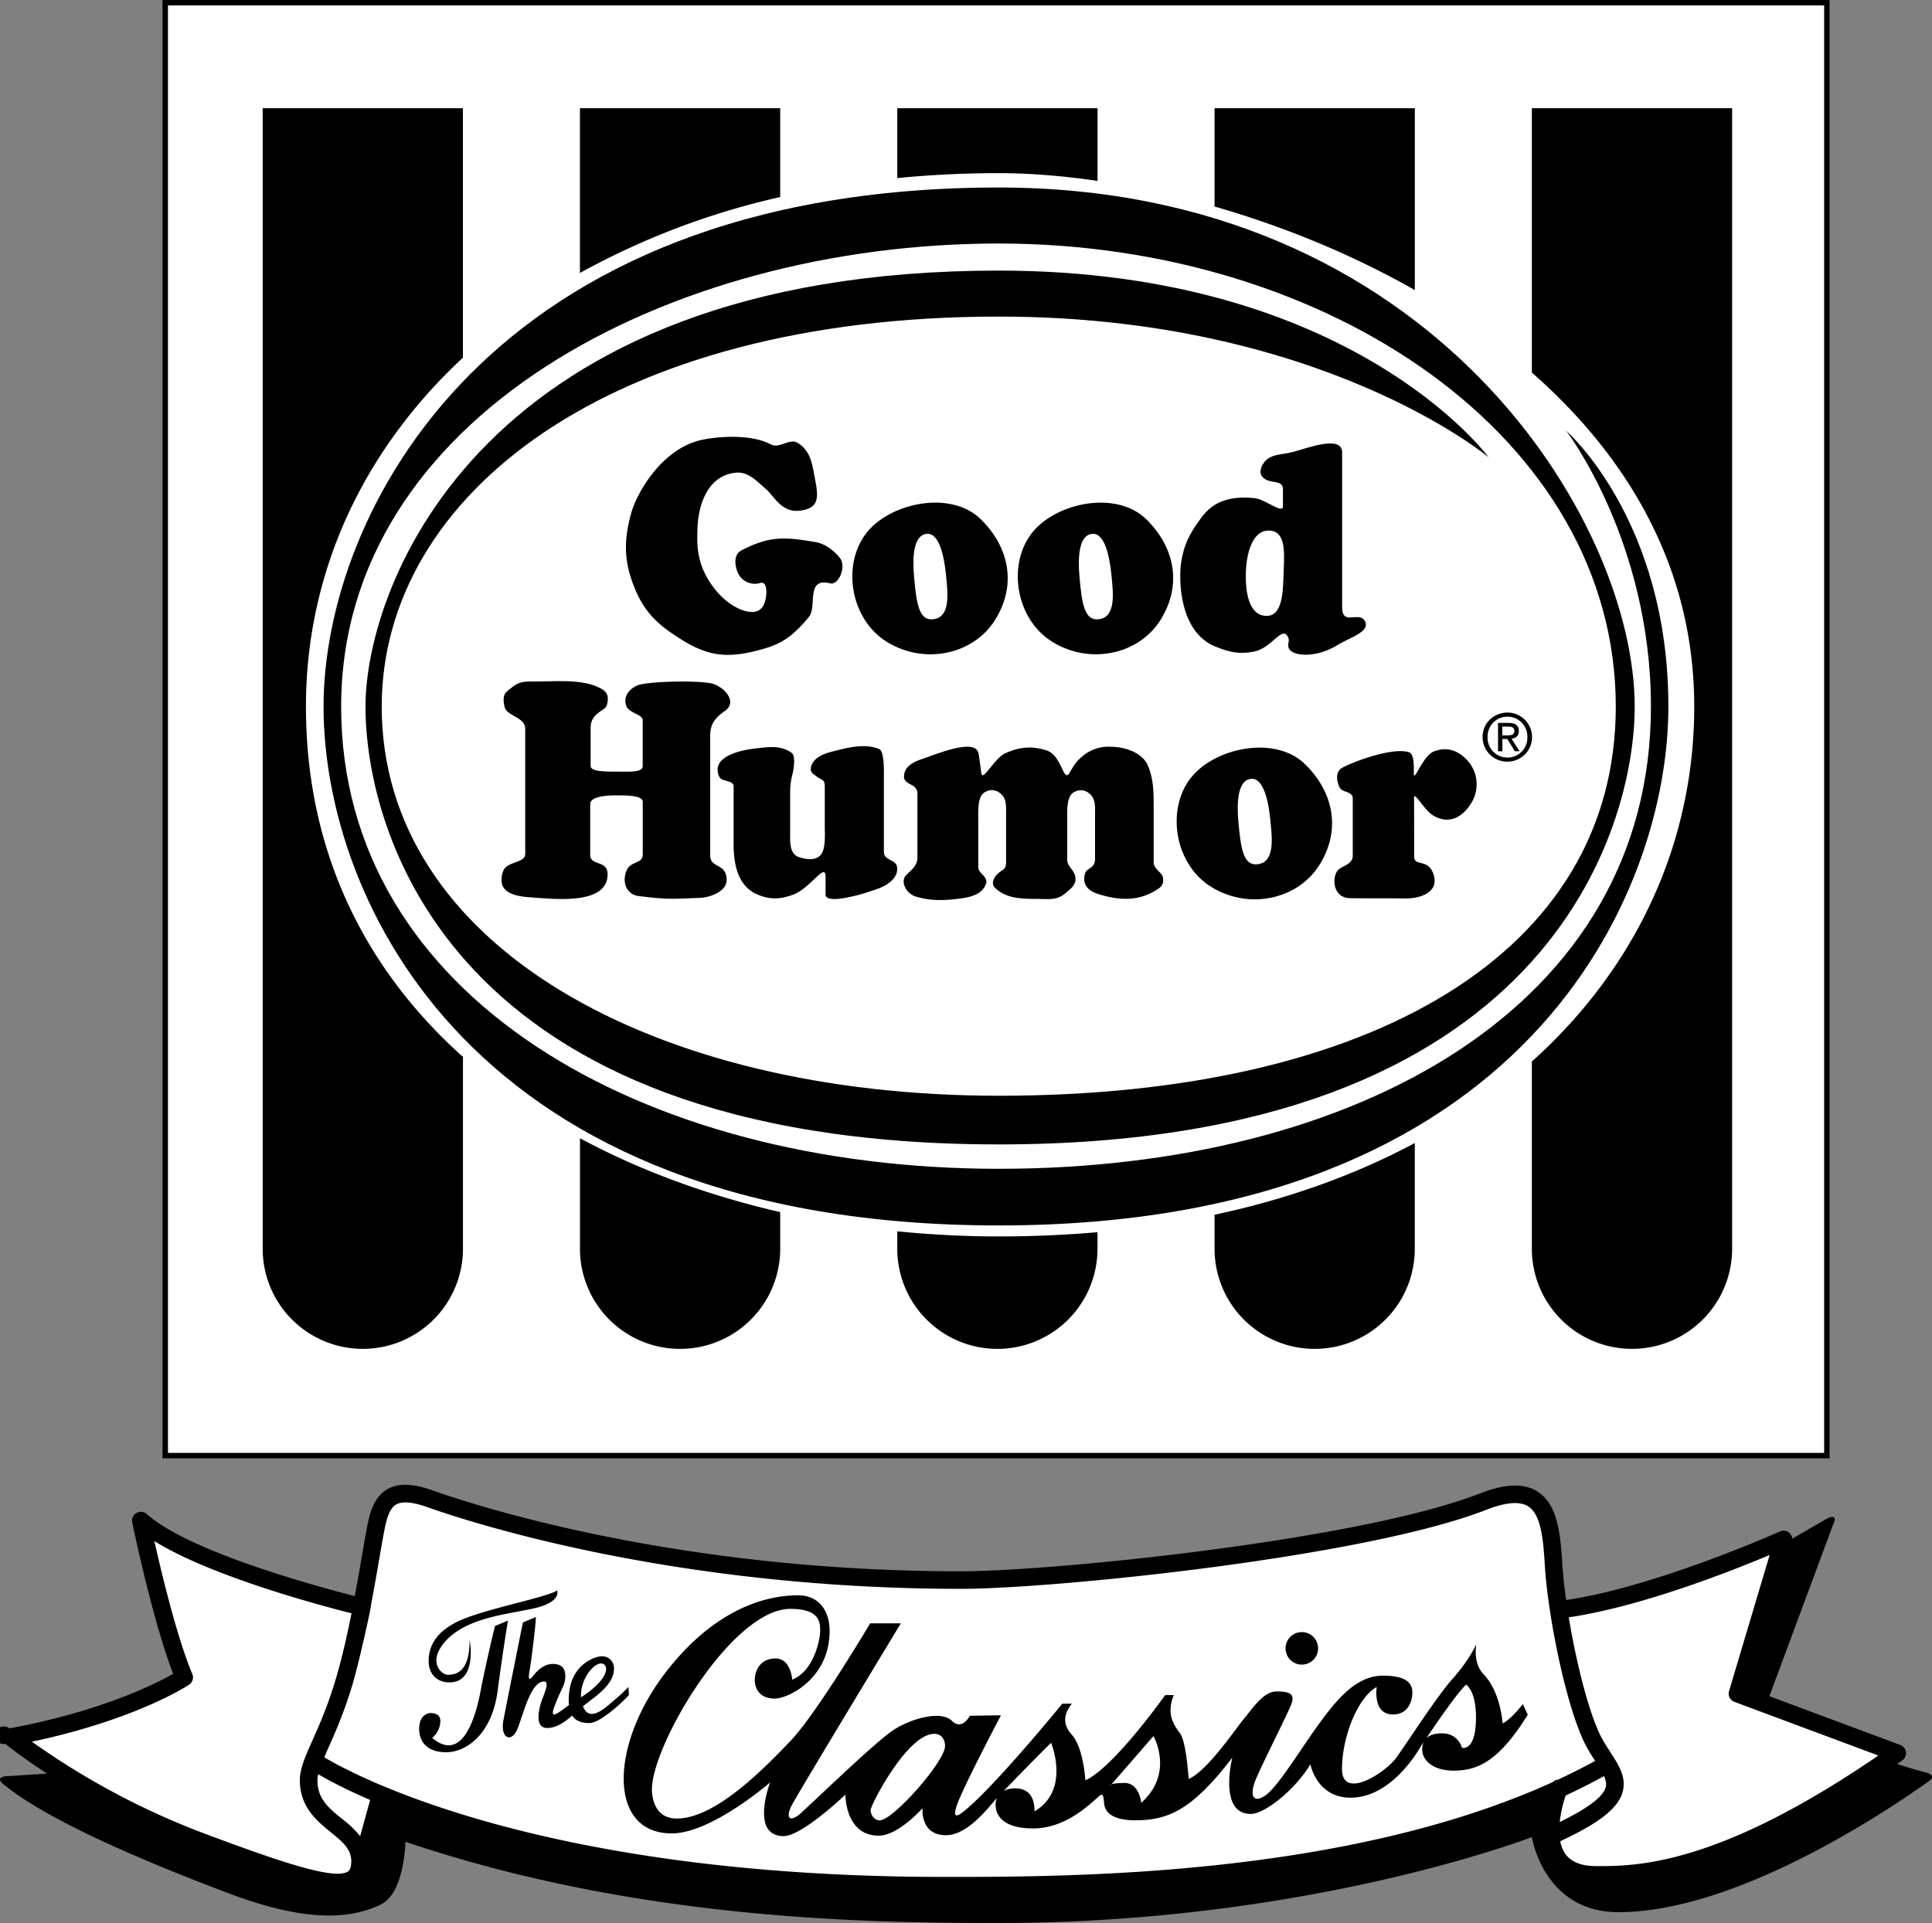
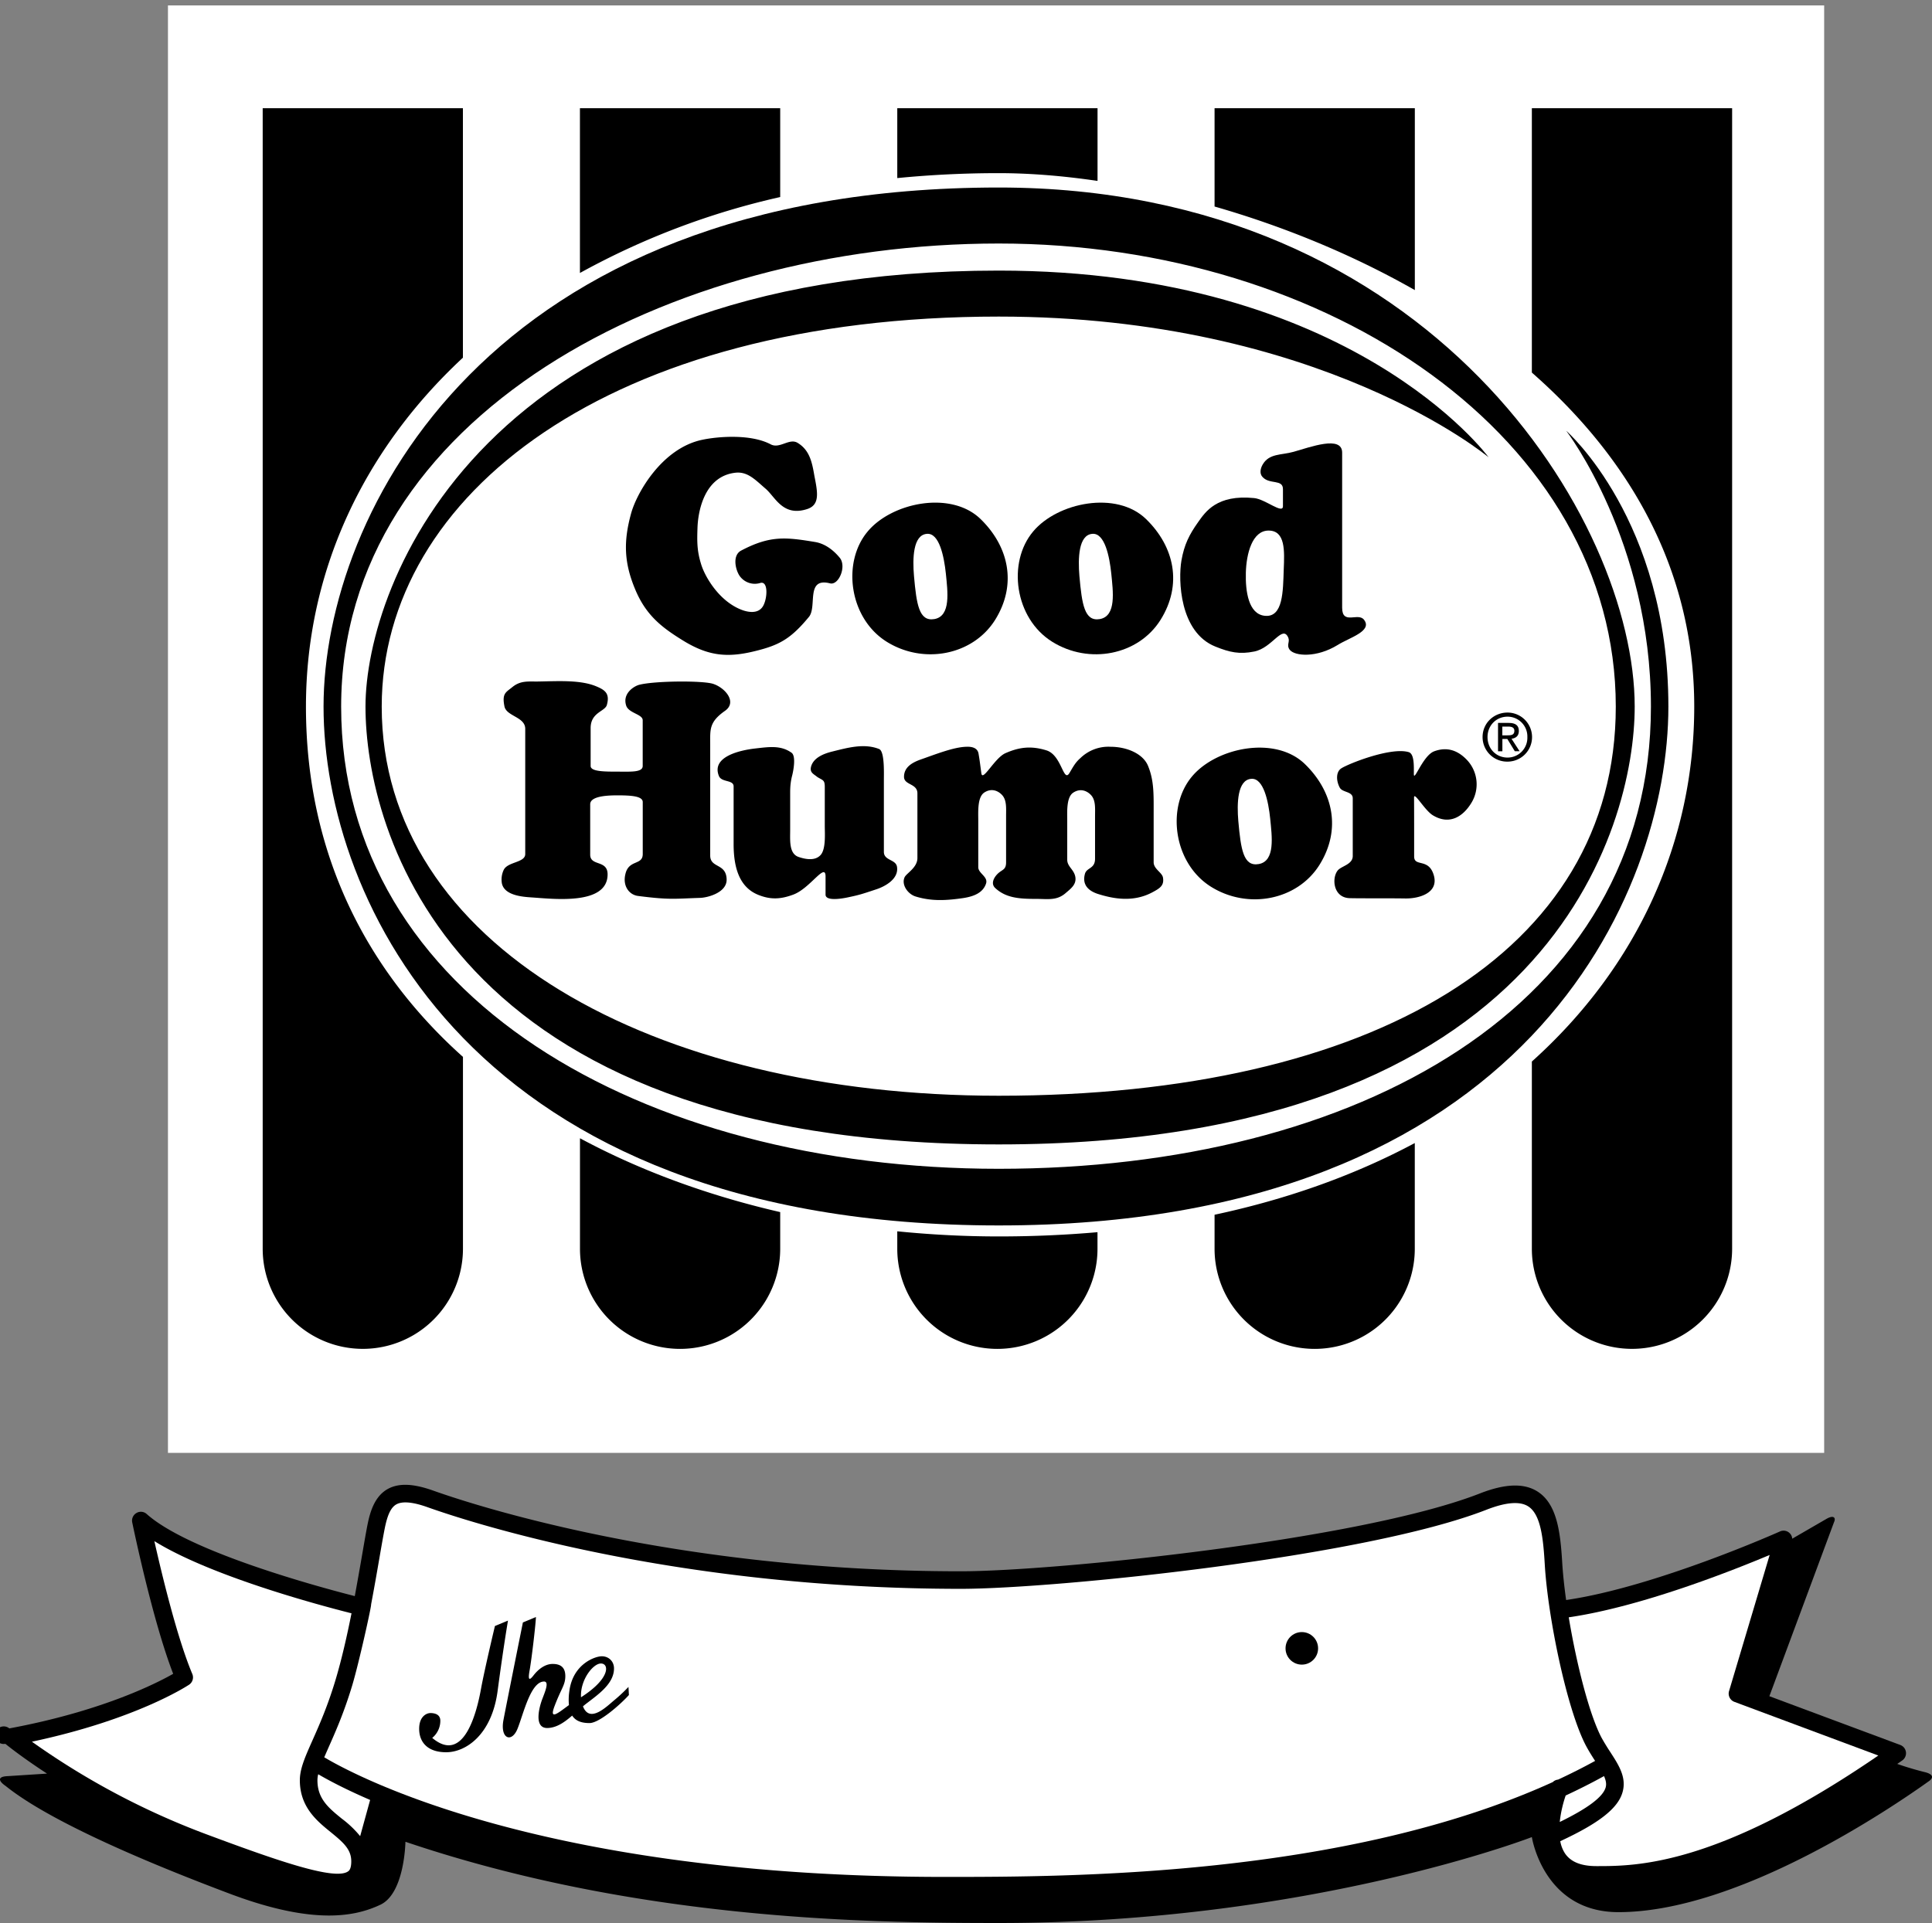
<svg xmlns="http://www.w3.org/2000/svg" width="2500" height="2489" viewBox="0 0 39.524 39.35">
  <rect x="0" y="0" width="39.524" height="39.35" fill="#808080" stroke="none" />
  <path d="M.118 36.548c.931.748 2.996 1.606 4.591 2.206 1.73.65 2.574.457 3.073.222.498-.235.512-1.288.512-1.288C13 39.28 17.678 39.35 20.432 39.35c6.367 0 10.906-1.758 10.906-1.758s.235 1.536 1.771 1.536c2.452 0 5.582-2.129 6.364-2.689.108-.087.031-.148-.107-.179a6.55 6.55 0 0 1-.553-.165l.103-.072a.18.18 0 0 0-.041-.316l-2.678-.998 1.323-3.562c.043-.092-.01-.15-.154-.067l-.701.406a.178.178 0 0 0-.252-.148c-.026.012-2.55 1.138-4.374 1.403-.038-.273-.065-.53-.079-.75-.037-.627-.103-1.211-.503-1.468-.277-.178-.664-.165-1.181.037-2.449.958-8.731 1.593-10.62 1.593-5.872 0-10.019-1.375-10.791-1.65-.415-.148-.712-.158-.936-.032-.265.15-.357.463-.409.72-.031.154-.067.367-.11.614a70.16 70.16 0 0 1-.152.856c-.756-.193-3.395-.908-4.257-1.68a.177.177 0 0 0-.209-.021.18.18 0 0 0-.087.192c.018.085.415 2.008.838 3.099-.355.202-1.471.767-3.352 1.117a.18.18 0 1 0-.081.316c.028.023.329.268.852.609l-.808.052c-.193.008-.204.087-.036.203z" />
  <path d="M6.633 35.959l.088-.201c.142-.319.318-.716.485-1.271.137-.458.396-1.626.386-1.656.067-.354.125-.688.173-.967.042-.244.079-.455.109-.604.055-.268.126-.416.234-.476.123-.069.337-.05.637.057.782.279 4.98 1.671 10.912 1.671 1.908 0 8.264-.645 10.751-1.618.397-.155.685-.179.856-.069.257.165.307.655.338 1.185.064 1.092.458 2.999.852 3.729.058.107.121.206.178.294-.247.136-.5.263-.758.383a.173.173 0 0 0-.107.05c-4.263 1.941-9.916 1.941-12.441 1.941-8.181.001-12.025-2.05-12.693-2.448z" fill="#fff" />
-   <path d="M37.373 0H3.325v29.841h34.103V0z" />
  <path fill="#fff" d="M3.436.111h33.882V29.73H3.436z" />
  <path d="M32.042 8.816s2.089 1.823 2.089 5.643-2.903 10.617-13.699 10.617S6.619 18.39 6.619 14.459c0-3.931 3.35-10.622 13.813-10.622 8.858 0 13.01 6.819 13.01 10.622 0 2.436-1.716 8.959-13.01 8.959S7.477 16.95 7.477 14.459c0-2.492 2.381-8.922 12.955-8.922 7.225 0 10.021 3.82 10.021 3.82S27.02 6.478 20.432 6.478c-7.973 0-12.623 3.654-12.623 7.981 0 4.872 5.536 7.963 12.623 7.963 7.64 0 12.623-2.935 12.623-7.963 0-5.481-5.852-9.476-12.623-9.476-6.771 0-13.453 3.552-13.453 9.476 0 5.924 6.145 9.458 13.453 9.458s13.342-3.313 13.342-9.458c0-3.386-1.732-5.643-1.732-5.643z" />
  <path d="M6.259 14.459c0-2.734 1.156-5.229 3.211-7.14V2.214H5.374v23.339a2.048 2.048 0 0 0 4.097 0v-3.926c-1.968-1.761-3.212-4.153-3.212-7.168zM15.961 4.032V2.214h-4.097v3.372a15.511 15.511 0 0 1 4.097-1.554zM11.865 23.292v2.262a2.048 2.048 0 0 0 4.096 0v-.751c-1.46-.336-2.849-.84-4.096-1.511zM20.432 3.543c.621 0 1.303.053 2.021.159V2.214h-4.097v1.43a21.197 21.197 0 0 1 2.076-.101zM20.432 25.301c-.694 0-1.389-.036-2.076-.105v.358a2.048 2.048 0 0 0 4.096 0v-.34c-.649.057-1.323.087-2.02.087zM28.944 5.936V2.214h-4.097v2.012c1.378.396 2.789.965 4.097 1.71zM24.847 24.857v.697a2.048 2.048 0 0 0 4.096 0V23.39c-1.192.638-2.561 1.139-4.096 1.467zM31.338 2.214v5.41c1.962 1.721 3.322 3.994 3.322 6.834 0 2.743-1.15 5.314-3.322 7.264v3.831a2.048 2.048 0 0 0 4.097 0V2.214h-4.097zM16.549 12.623c-.375.454-.611.582-1.118.704-.566.138-.96.094-1.487-.238-.418-.26-.734-.509-.95-1.03-.227-.542-.242-.975-.084-1.55.108-.404.625-1.34 1.462-1.511.315-.066.984-.122 1.394.094.187.1.384-.138.556-.027.241.149.291.393.339.675.064.327.118.587-.143.675-.502.166-.655-.243-.856-.415-.207-.177-.364-.354-.615-.327-.655.072-.769.825-.778 1.129-.01.288-.01.471.074.742.074.249.364.758.832.936.133.05.33.083.428-.066.098-.149.123-.548-.059-.482a.38.38 0 0 1-.414-.149c-.083-.122-.153-.415.029-.515.596-.315.916-.276 1.517-.177.197.033.369.16.502.321.147.177-.02.57-.197.525-.506-.128-.26.476-.432.686zM17.752 10.874c.496-.593 1.706-.842 2.311-.25.579.565.744 1.34.295 2.06-.455.725-1.463.919-2.218.448-.77-.481-.92-1.628-.388-2.258z" />
  <path d="M19.35 11.737c-.037-.349-.135-.836-.388-.813-.285.022-.295.504-.264.863.052.582.103.936.418.881.342-.062.27-.565.234-.931z" fill="#fff" />
  <path d="M21.137 10.874c.497-.593 1.706-.842 2.311-.25.579.565.745 1.34.294 2.06-.455.725-1.462.919-2.217.448-.771-.481-.921-1.628-.388-2.258z" />
  <path d="M22.734 11.737c-.036-.349-.134-.836-.388-.813-.284.022-.294.504-.264.863.052.582.104.936.419.881.341-.062.269-.565.233-.931z" fill="#fff" />
  <path d="M25.658 13.332c-.3.061-.501.017-.791-.1-.739-.293-.765-1.368-.698-1.761.057-.327.16-.531.341-.786.149-.21.382-.57 1.147-.493.228.022.589.337.589.166v-.349c0-.21-.273-.088-.418-.249-.062-.066-.046-.166 0-.249.134-.238.382-.194.636-.266.336-.094.993-.343.993.017v3.172c0 .366.331.088.449.25.176.232-.305.365-.542.515-.434.266-.874.227-.977.1-.077-.094.005-.161-.031-.249-.12-.278-.326.209-.698.282z" />
  <path d="M26.262 11.654c.016-.382.036-.797-.31-.797-.336 0-.455.476-.465.863-.01.377.052.847.388.881.377.039.372-.51.387-.947z" fill="#fff" />
  <path d="M14.865 17.991c.011.271-.382.377-.542.382-.527.017-.621.044-1.267-.039-.186-.022-.32-.205-.263-.443.067-.31.356-.177.356-.415v-1.063c0-.122-.232-.138-.522-.138-.253 0-.553.027-.553.183v1.03c0 .244.356.1.356.404 0 .643-1.127.499-1.566.471-.15-.011-.569-.033-.6-.31a.462.462 0 0 1 .042-.255c.083-.166.439-.144.439-.321v-2.563c0-.244-.378-.255-.424-.454-.057-.276.031-.293.165-.404.16-.127.305-.11.496-.11.419-.006.874-.039 1.205.094.191.078.294.15.227.388-.041.133-.331.149-.331.471v.775c0 .116.284.116.569.116.253 0 .496.017.496-.116v-.936c0-.127-.3-.144-.341-.31-.072-.243.166-.388.269-.415.32-.083 1.323-.089 1.52-.017.243.083.486.371.238.548-.331.232-.305.382-.305.692v2.27c0 .264.325.153.336.485z" />
  <path d="M15.008 17.271v-1.179c0-.139-.243-.078-.3-.211-.165-.404.45-.531.734-.564.29-.033.533-.072.755.089.088.072.036.354.01.459-.026.1-.042.2-.042.349v.775c0 .21-.026.482.176.548.181.061.341.066.439-.033.119-.116.093-.443.093-.604v-.797c0-.149-.042-.133-.155-.205-.072-.061-.16-.088-.124-.216.052-.177.253-.26.439-.305.31-.077.646-.171.951-.05.113.045.098.471.098.626v1.479c0 .183.249.149.269.31.036.249-.253.399-.418.454-.3.1-.347.116-.584.166-.129.028-.46.083-.46-.055v-.371c0-.299-.315.244-.662.371-.253.094-.455.105-.698.011-.381-.144-.521-.521-.521-1.047zM22.402 16.701c0-.16.016-.326-.083-.432-.083-.088-.217-.144-.362-.05-.145.094-.124.398-.124.576v.797c0 .144.14.199.166.354.025.155-.093.238-.202.332-.181.155-.362.116-.6.116-.341 0-.621-.017-.842-.227-.088-.089-.021-.211.051-.283.093-.094.176-.078.176-.238v-.947c0-.16.016-.326-.083-.432-.083-.088-.217-.144-.362-.05-.145.094-.124.398-.124.576v.952c0 .127.202.193.16.332-.062.194-.253.266-.46.299-.341.05-.651.072-.987-.033-.155-.05-.294-.243-.217-.398.047-.083.259-.194.259-.388v-1.323c0-.205-.274-.166-.274-.338 0-.193.16-.288.326-.349.331-.116.692-.26.951-.266.15-.006.233.044.248.144.026.149.037.254.057.398.025.183.269-.31.491-.41.299-.133.542-.149.832-.061.32.089.352.665.476.471.077-.127.119-.216.227-.31a.822.822 0 0 1 .615-.232c.331 0 .667.139.77.393.124.304.114.587.114.969v1.002c0 .138.176.21.191.315.026.161-.062.216-.217.299-.393.21-.801.133-1.116.033-.187-.061-.326-.183-.264-.41.036-.133.207-.1.207-.31v-.871zM24.387 15.887c.497-.593 1.706-.842 2.311-.249.579.564.745 1.34.295 2.06-.455.725-1.463.919-2.218.448-.77-.481-.92-1.628-.388-2.259z" />
  <path d="M25.985 16.751c-.036-.349-.135-.836-.388-.814-.284.022-.295.504-.264.864.052.582.104.936.418.88.342-.061.27-.565.234-.93z" fill="#fff" />
  <path d="M28.93 17.526c0 .222.3.022.403.388s-.315.476-.584.471c-.429-.006-.832 0-1.132-.006-.341-.005-.377-.404-.253-.564.072-.094.31-.122.31-.299v-1.18c0-.144-.207-.116-.264-.216-.077-.139-.083-.327.031-.398.145-.094 1.008-.438 1.375-.332.119.033.108.282.108.448 0 .177.186-.382.418-.465.243-.089.46-.034.657.166a.726.726 0 0 1 .108.88c-.171.288-.45.471-.791.266-.17-.1-.388-.498-.388-.365.002.215.002.796.002 1.206zM30.33 15.082c0-.289.234-.501.51-.501a.501.501 0 1 1 0 1.004.502.502 0 0 1-.51-.503z" />
  <path d="M30.84 15.502a.405.405 0 0 0 .406-.42.405.405 0 0 0-.406-.417c-.23 0-.409.18-.409.417 0 .242.179.42.409.42z" fill="#fff" />
  <path d="M30.734 15.373h-.088v-.58h.221c.137 0 .205.051.205.165 0 .104-.065.148-.15.159l.165.255h-.098l-.153-.251h-.101v.252z" />
  <path d="M30.839 15.047c.075 0 .141-.005.141-.094 0-.072-.065-.085-.126-.085h-.12v.18h.105zM7.119 38.295c-.275.191-1.477-.231-2.901-.762A15.542 15.542 0 0 1 .653 35.64c2.123-.451 3.169-1.136 3.215-1.166a.18.18 0 0 0 .066-.22c-.308-.731-.621-2.029-.776-2.718 1.156.717 3.367 1.309 4.033 1.477-.093.467-.203.951-.329 1.37-.16.532-.331.918-.469 1.228-.15.338-.259.582-.259.817 0 .552.352.836.634 1.065.259.211.418.352.418.595 0 .161-.048.195-.067.207z" fill="#fff" />
  <path d="M7.368 37.573a2.135 2.135 0 0 0-.374-.357c-.269-.218-.5-.406-.5-.786a.52.52 0 0 1 .016-.124c.194.114.543.302 1.062.526l-.204.741zM32.814 36.344c.04.088.054.164.033.235-.058.194-.366.425-.938.704.021-.209.075-.409.121-.542.267-.124.529-.256.784-.397z" fill="#fff" />
  <path d="M32.016 37.926a.67.67 0 0 1-.097-.25c.792-.368 1.176-.67 1.272-.995.091-.305-.073-.558-.247-.827a4.622 4.622 0 0 1-.175-.286c-.253-.471-.519-1.524-.676-2.473 1.478-.215 3.339-.952 4.11-1.276l-.831 2.786a.18.18 0 0 0 .11.22l2.944 1.098c-3.299 2.263-4.954 2.263-5.76 2.263-.318.001-.531-.084-.65-.26z" fill="#fff" />
-   <path d="M31.154 34.87s-.23.305-.415.396c0 0-.035-.639-.388-1.005-.23-.24-.147-.618-.147-.618s-.157.341-.48.701-.888 1.243-1.153 1.615c-.23.323-1.117.886-1.117.24s.314-1.458.711-1.679c0 0-.093.563.332.563.323 0 .396-.295.396-.443s-.055-.351-.6-.351-.941.479-1.31.987c-.369.507-.831 1.273-1.089 1.458-.258.184-.341.009-.203-.323s.627-1.292.72-1.522-.028-.277-.295-.277-.479.332-.664.554c-.185.221-.757 1.08-1.135 1.236 0 0-.046-.756-.176-.932-.129-.175-.286-.396-.129-.784h-.175s-1.052 1.485-1.633 1.744c0 0-.037-.665-.277-.932s-.111-.489 0-.637h-.194s-1.254 1.542-1.929 2.131c-.147.129-.378.323-.203-.12s.876-1.772.876-1.772l-.637.01s-.157.313-.369.101-.821-.055-1.199.194c-.378.249-1.707 1.541-1.91 1.716s-.305.083-.157-.194c.147-.277 2.224-3.709 2.224-3.709h-.627s-1.089 1.836-1.624 2.399-1.541 1.596-2.334 1.596c-.406 0-.507-.351-.507-.6 0-.904 1.633-3.691 2.833-3.691.59 0 .609.268.609.443s-.12.821-.572 1.006c0 0-.028-.434-.341-.434-.314 0-.425.249-.425.442 0 .194.12.379.406.379s1.125-.416 1.125-1.384c0-.443-.249-.729-.637-.729-.387 0-1.55.074-2.704 1.56-1.153 1.485-1.208 3.312.111 3.312.812 0 2.012-1.043 2.012-1.043s-.416 1.098.277 1.098c.378 0 1.264-.849 1.264-.849s-.009.84.683.84c.397 0 .895-.562.895-.562s-.055.553.48.553c.434 0 .849-.544 1.005-.72l.038-.042a.35.35 0 0 0-.028.143c0 .175.11.48.766.48s1.134-.47 1.356-.665c.074-.064.083.019.092.092s-.028.406.646.406c.673 0 1.162-.212 1.983-1.283 0 0-.295 1.153.378 1.153.295 0 .923-.517 1.218-1.015 0 0 .129.683.821.683s1.208-.655 1.439-1.052l.055-.083a.409.409 0 0 0-.027.157c0 .175.175.424.646.424s.914-.175 1.513-1.144l-.1-.218zM9.193 34.427c.582 0 .415-.876.415-.876 0 .544-.18.72-.443.72-.139 0-.396-.249-.102-.627.416-.533 1.255-.6 1.846-.729.59-.129.489-.369.489-.369-.23.147-1.532.388-2.039.637s-.59.572-.59.812.154.432.424.432z" />
  <path d="M10.125 33.273s-.212.886-.286 1.292c-.074.406-.332 1.56-.997.997 0 0 .166-.12.166-.351 0-.138-.129-.157-.203-.157s-.23.064-.23.323c0 .258.157.479.553.479.397 0 .932-.351 1.052-1.255.12-.904.212-1.439.212-1.439l-.267.111zM12.866 34.685l-.009-.166s-.129.139-.286.268c-.153.126-.508.489-.645.129l.045-.037c.249-.194.59-.416.59-.738 0-.147-.11-.249-.249-.249s-.591.157-.664.71a1.21 1.21 0 0 0-.009.289c-.218.158-.408.324-.296.025.139-.369.222-.434.222-.618s-.102-.249-.259-.249c-.157 0-.295.111-.388.23-.092.12-.12.102-.083-.101.037-.203.12-.895.129-1.089l-.267.111s-.323 1.605-.397 1.993c-.074.387.166.479.286.185.12-.295.268-.969.544-.969.111 0 .019.212-.037.36-.056.147-.185.6.11.591.189-.006.348-.121.502-.254.079.122.213.153.356.153.205-.002.639-.389.805-.574z" />
  <path d="M12.293 34.04c.176 0 .19.312-.407.691-.019-.356.247-.691.407-.691zM21.161 37.066s.046-.471-.387-.471a.506.506 0 0 0-.238.051c.291-.305.808-.831.967-.983-.001 0 .405.969-.342 1.403zM30.194 35.22c-.019.627-.286.544-.286.544s-.074-.295-.406-.295c-.162 0-.262.04-.323.101.2-.299.619-.911.812-1.097 0 0 .222.12.203.747z" fill="#fff" />
  <circle cx="26.632" cy="33.73" r=".333" />
  <path d="M19.113 35.479c.193 0 .221.184.221.249 0 .313-1.061 1.522-1.338 1.522-.111 0-.185-.111-.185-.212s.748-1.559 1.302-1.559zM22.739 36.512l.858-.987s.434.757-.25 1.365c0 0-.037-.406-.341-.406s-.305.055-.305.055l.038-.027z" fill="#fff" />
</svg>